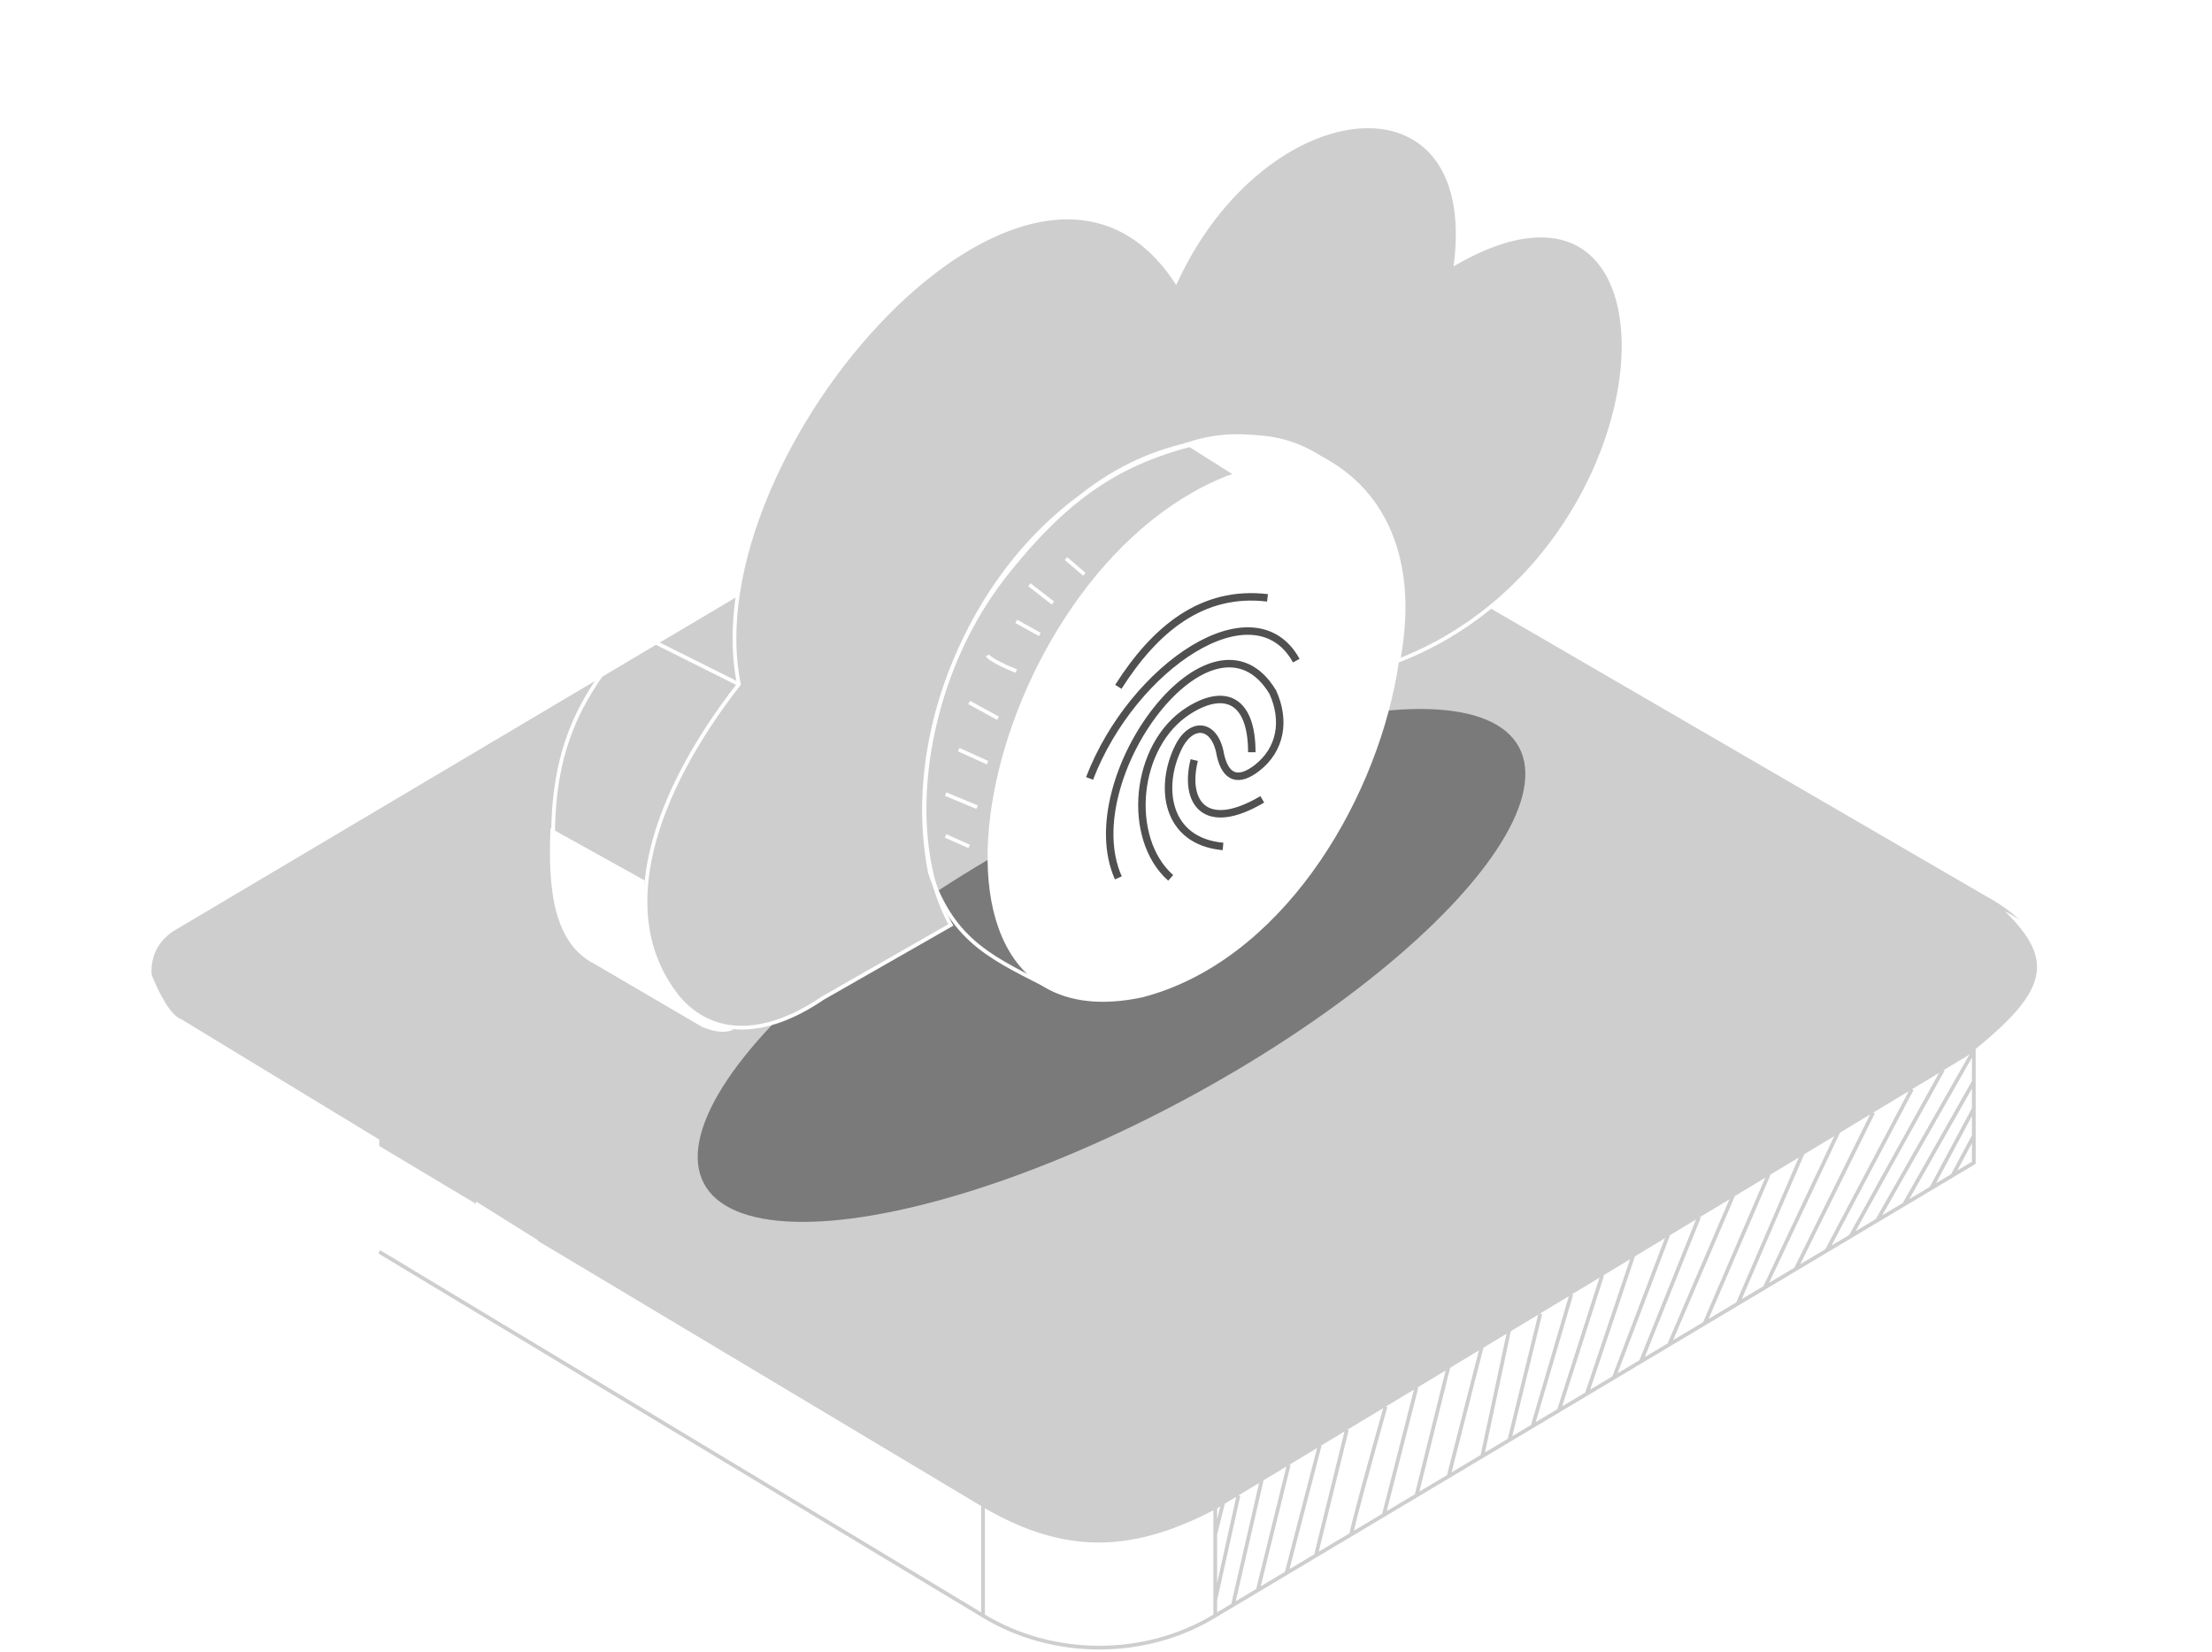
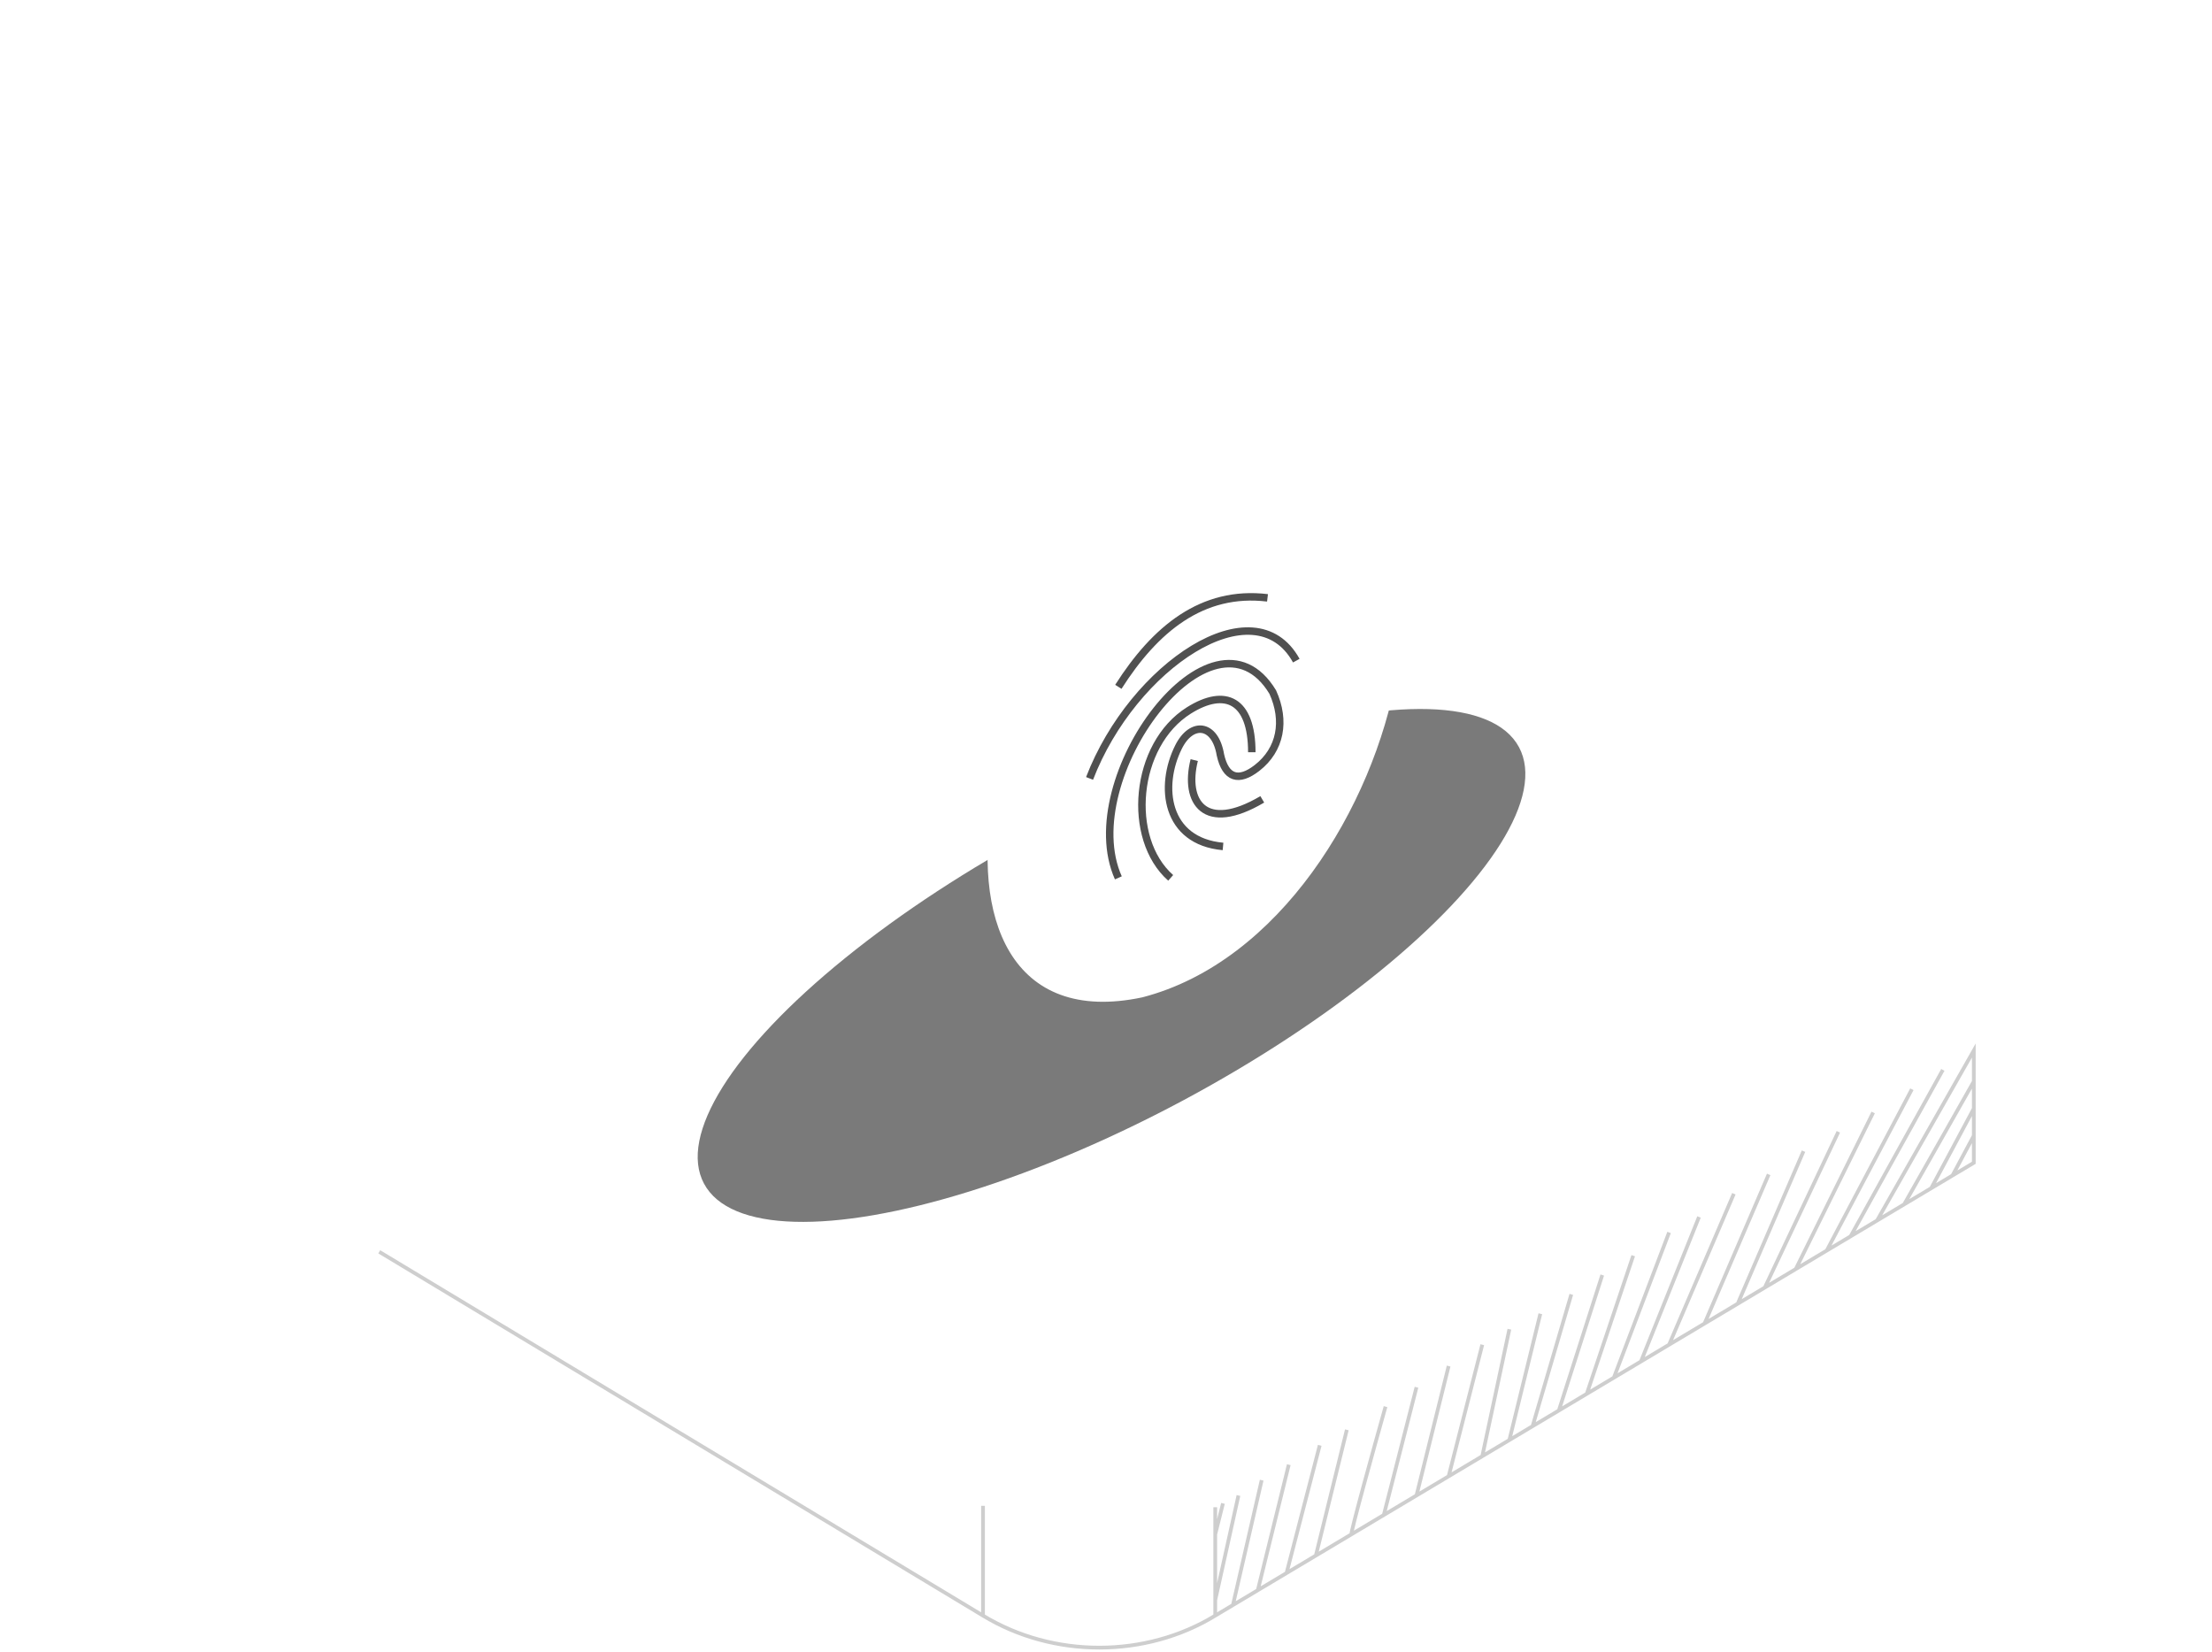
<svg xmlns="http://www.w3.org/2000/svg" width="296" height="221" viewBox="0 0 296 221" fill="none">
-   <path d="M162.618 201.685C151.743 207.382 142.938 207.9 132.062 201.685L23.82 136.947C19.677 132.804 19.168 127.111 23.821 124.517L132.062 60.297C142.42 54.083 151.742 54.601 162.618 60.297L265.163 119.856C277.593 126.589 273.967 133.84 263.092 141.09L162.618 201.685Z" fill="#CECECE" stroke="#CECECE" stroke-width="0.5" />
  <g filter="url(#filter0_d_561_4932)">
    <path d="M268.27 121.928C275.302 128.719 273.606 132.845 264.127 140.572V155.592L272.413 150.93C274.708 148.872 275.084 147.457 275.003 144.716V133.322C274.93 126.538 273.046 124.417 268.27 121.928Z" fill="white" />
  </g>
  <g filter="url(#filter1_d_561_4932)">
    <path d="M50.752 152.484V167.503L23.303 150.93C20.713 148.858 20.195 146.787 20.195 143.162V130.214C21.231 132.804 22.785 135.911 24.338 136.429L50.752 152.484Z" fill="white" />
  </g>
  <g filter="url(#filter2_d_561_4932)">
    <path d="M63.699 175.271V160.77L71.986 165.949V180.45L63.699 175.271Z" fill="white" />
  </g>
  <path d="M50.75 167.503L131.543 216.186M131.543 216.186V201.497M131.543 216.186C140.958 221.91 153.295 221.883 162.617 216.186M162.617 216.186L164.986 214.772M162.617 216.186V214.114M162.617 201.685V205.31M251.178 163.32L264.126 140.572V144.715M251.178 163.32L254.804 161.156M251.178 163.32L247.641 165.431M254.804 161.156L264.126 144.715M254.804 161.156L258.429 158.992M264.126 144.715V148.341M264.126 148.341L258.429 158.992M264.126 148.341V151.966M258.429 158.992L261.277 157.292M261.277 157.292L264.126 155.591V151.966M261.277 157.292L264.126 151.966M247.641 165.431L259.983 143.162M247.641 165.431L244.446 167.339M244.446 167.339L255.839 145.751M244.446 167.339L240.302 169.812M240.302 169.812L250.66 148.858M240.302 169.812L236.159 172.286M236.159 172.286L245.999 151.448M236.159 172.286L232.534 174.45M232.534 174.45L241.338 154.037M232.534 174.45L228.098 177.098M228.098 177.098L236.677 157.145M228.098 177.098L223.349 179.933M223.349 179.933L232.016 159.734M223.349 179.933L219.586 182.179M219.586 182.179L227.355 162.842M219.586 182.179L215.961 184.343M215.961 184.343L223.349 164.913M215.961 184.343L212.336 186.507M212.336 186.507L218.55 168.021M212.336 186.507L208.6 188.737M208.6 188.737L214.407 170.61M208.6 188.737L205.085 190.835M205.085 190.835L210.264 173.2M205.085 190.835L201.978 192.69M201.978 192.69L206.121 175.789M201.978 192.69L198.352 194.854M198.352 194.854L201.978 177.861M198.352 194.854L193.85 197.541M193.85 197.541L198.352 179.933M193.85 197.541L189.548 200.11M189.548 200.11L193.85 182.791M189.548 200.11L185.174 202.72M185.174 202.72L189.548 185.63M185.174 202.72L180.836 205.31M180.836 205.31C180.762 204.896 183.851 193.743 185.405 188.219M180.836 205.31L176.082 208.148M176.082 208.148L180.226 191.326M176.082 208.148L172.161 210.489M172.161 210.489L176.6 193.398M172.161 210.489L168.314 212.785M168.314 212.785L172.457 195.988M168.314 212.785L164.986 214.772M164.986 214.772L168.832 198.059M162.617 214.114L165.724 200.11M162.617 214.114V205.31M162.617 205.31L163.653 201.167" stroke="#CECECE" stroke-width="0.5" />
  <g filter="url(#filter3_f_561_4932)">
    <ellipse cx="148.739" cy="129.185" rx="61.856" ry="20.444" transform="rotate(-28.171 148.739 129.185)" fill="#7A7A7A" />
  </g>
  <path d="M117.434 24.32C97.475 35.525 85.131 53.641 84.869 84.548M84.869 84.548L98.876 91.552M84.869 84.548C79.266 91.552 74.014 97.855 74.014 111.861" stroke="white" stroke-width="0.5" />
  <g filter="url(#filter4_d_561_4932)">
    <path d="M73.665 110.811L86.271 117.814C85.553 128.381 90.123 136.023 98.177 137.774C97.01 138.264 95.726 138.124 93.975 137.424L79.618 129.02C74.015 126.218 73.315 118.865 73.665 110.811Z" fill="white" />
  </g>
  <g filter="url(#filter5_d_561_4932)">
    <path d="M197.975 23.619C195.662 22.515 194.721 22.516 193.072 22.568C195.294 27.794 195.202 30.47 194.671 35.174C206.128 29.568 209.563 30.905 214.432 35.174C212.07 31.496 207.577 28.781 197.975 23.619Z" fill="white" />
  </g>
  <path d="M175.563 25.02C182.301 20.582 190.62 22.918 188.519 34.475M198.324 39.726C204.977 34.475 211.63 37.625 211.63 47.079M144.398 26.419C149.704 19.849 152.643 16.145 161.206 11.362C167.293 8.019 170.394 8.322 175.563 11.362L186.068 17.316" stroke="white" stroke-width="0.5" />
  <g filter="url(#filter6_d_561_4932)">
    <path d="M116.385 24.32L130.041 33.073C142.82 26.749 150.351 28.172 157.354 37.276C154.108 32.029 149.913 29.028 139.846 23.619C131.322 18.589 125.752 20.209 116.385 24.32Z" fill="white" />
  </g>
-   <path d="M157.355 37.622C138.096 8.558 92.574 60.734 98.877 91.548C87.671 105.907 81.719 122.365 90.823 133.57C95.375 138.823 102.379 138.823 110.082 133.57L127.24 123.766C119.095 109 125.139 80.695 144.749 66.338C163.658 51.281 192.722 58.635 187.119 88.399C224.237 74.042 227.388 16.614 194.823 35.171C197.974 8.91 169.26 12.062 157.355 37.622Z" fill="#CECECE" stroke="white" stroke-width="0.5" />
  <path d="M164.36 63.877C131.444 76.833 118.138 140.563 152.805 133.21C189.222 123.766 202.878 50.932 164.36 63.877Z" fill="white" stroke="white" stroke-width="0.5" />
  <path d="M149.653 91.903C154.555 84.199 160.858 78.947 169.612 79.998M145.801 104.159C151.585 89.102 167.861 78.246 173.464 88.401M149.653 117.465C143.7 104.159 162.259 79.297 170.312 92.603C172.063 96.455 171.363 100.307 168.211 102.758C165.76 104.664 164.009 104.159 163.309 101.007C162.609 96.805 159.457 96.455 157.706 99.957C155.08 105.209 155.956 112.563 163.659 113.263M167.511 100.657C167.511 93.654 163.961 92.019 159.107 95.054C151.753 99.654 150.703 112.212 156.656 117.465M168.912 106.96C161.208 111.512 158.407 107.31 159.807 101.707" stroke="#505050" />
-   <path d="M141.247 132.521C133.024 128.321 127.59 126.218 124.438 116.763C121.637 102.407 126.539 86.999 134.593 76.844C143.442 65.687 150.701 61.437 161.556 58.986" stroke="white" stroke-width="0.5" />
  <path d="M126.539 111.86L129.691 113.261M126.539 106.257L130.741 108.008M128.29 100.304L132.142 102.055M129.691 94.001L133.542 96.103" stroke="white" stroke-width="0.5" />
-   <path d="M132.143 87.698C132.423 88.258 134.827 89.332 135.994 89.799M135.994 83.146L139.146 84.897M137.745 78.244L140.897 80.695M142.648 74.742L145.099 76.843" stroke="white" stroke-width="0.5" />
  <g filter="url(#filter7_d_561_4932)">
    <path d="M165.057 63.537L158.404 59.335C162.539 57.996 165.057 57.935 168.909 58.285C174.862 58.825 178.619 62.197 180.815 64.238C176.613 62.488 170.759 62.309 165.057 63.537Z" fill="white" />
  </g>
  <defs>
    <filter id="filter0_d_561_4932" x="244.127" y="101.928" width="50.887" height="73.664" filterUnits="userSpaceOnUse" color-interpolation-filters="sRGB">
      <feFlood flood-opacity="0" result="BackgroundImageFix" />
      <feColorMatrix in="SourceAlpha" type="matrix" values="0 0 0 0 0 0 0 0 0 0 0 0 0 0 0 0 0 0 127 0" result="hardAlpha" />
      <feOffset />
      <feGaussianBlur stdDeviation="10" />
      <feComposite in2="hardAlpha" operator="out" />
      <feColorMatrix type="matrix" values="0 0 0 0 1 0 0 0 0 1 0 0 0 0 1 0 0 0 1 0" />
      <feBlend mode="normal" in2="BackgroundImageFix" result="effect1_dropShadow_561_4932" />
      <feBlend mode="normal" in="SourceGraphic" in2="effect1_dropShadow_561_4932" result="shape" />
    </filter>
    <filter id="filter1_d_561_4932" x="0.195" y="110.214" width="70.557" height="77.289" filterUnits="userSpaceOnUse" color-interpolation-filters="sRGB">
      <feFlood flood-opacity="0" result="BackgroundImageFix" />
      <feColorMatrix in="SourceAlpha" type="matrix" values="0 0 0 0 0 0 0 0 0 0 0 0 0 0 0 0 0 0 127 0" result="hardAlpha" />
      <feOffset />
      <feGaussianBlur stdDeviation="10" />
      <feComposite in2="hardAlpha" operator="out" />
      <feColorMatrix type="matrix" values="0 0 0 0 1 0 0 0 0 1 0 0 0 0 1 0 0 0 1 0" />
      <feBlend mode="normal" in2="BackgroundImageFix" result="effect1_dropShadow_561_4932" />
      <feBlend mode="normal" in="SourceGraphic" in2="effect1_dropShadow_561_4932" result="shape" />
    </filter>
    <filter id="filter2_d_561_4932" x="43.699" y="140.77" width="48.287" height="59.68" filterUnits="userSpaceOnUse" color-interpolation-filters="sRGB">
      <feFlood flood-opacity="0" result="BackgroundImageFix" />
      <feColorMatrix in="SourceAlpha" type="matrix" values="0 0 0 0 0 0 0 0 0 0 0 0 0 0 0 0 0 0 127 0" result="hardAlpha" />
      <feOffset />
      <feGaussianBlur stdDeviation="10" />
      <feComposite in2="hardAlpha" operator="out" />
      <feColorMatrix type="matrix" values="0 0 0 0 1 0 0 0 0 1 0 0 0 0 1 0 0 0 1 0" />
      <feBlend mode="normal" in2="BackgroundImageFix" result="effect1_dropShadow_561_4932" />
      <feBlend mode="normal" in="SourceGraphic" in2="effect1_dropShadow_561_4932" result="shape" />
    </filter>
    <filter id="filter3_f_561_4932" x="77.353" y="78.864" width="142.77" height="100.641" filterUnits="userSpaceOnUse" color-interpolation-filters="sRGB">
      <feFlood flood-opacity="0" result="BackgroundImageFix" />
      <feBlend mode="normal" in="SourceGraphic" in2="BackgroundImageFix" result="shape" />
      <feGaussianBlur stdDeviation="8" result="effect1_foregroundBlur_561_4932" />
    </filter>
    <filter id="filter4_d_561_4932" x="53.59" y="90.811" width="64.586" height="67.253" filterUnits="userSpaceOnUse" color-interpolation-filters="sRGB">
      <feFlood flood-opacity="0" result="BackgroundImageFix" />
      <feColorMatrix in="SourceAlpha" type="matrix" values="0 0 0 0 0 0 0 0 0 0 0 0 0 0 0 0 0 0 127 0" result="hardAlpha" />
      <feOffset />
      <feGaussianBlur stdDeviation="10" />
      <feComposite in2="hardAlpha" operator="out" />
      <feColorMatrix type="matrix" values="0 0 0 0 1 0 0 0 0 1 0 0 0 0 1 0 0 0 1 0" />
      <feBlend mode="normal" in2="BackgroundImageFix" result="effect1_dropShadow_561_4932" />
      <feBlend mode="normal" in="SourceGraphic" in2="effect1_dropShadow_561_4932" result="shape" />
    </filter>
    <filter id="filter5_d_561_4932" x="173.072" y="2.551" width="61.359" height="52.623" filterUnits="userSpaceOnUse" color-interpolation-filters="sRGB">
      <feFlood flood-opacity="0" result="BackgroundImageFix" />
      <feColorMatrix in="SourceAlpha" type="matrix" values="0 0 0 0 0 0 0 0 0 0 0 0 0 0 0 0 0 0 127 0" result="hardAlpha" />
      <feOffset />
      <feGaussianBlur stdDeviation="10" />
      <feComposite in2="hardAlpha" operator="out" />
      <feColorMatrix type="matrix" values="0 0 0 0 1 0 0 0 0 1 0 0 0 0 1 0 0 0 1 0" />
      <feBlend mode="normal" in2="BackgroundImageFix" result="effect1_dropShadow_561_4932" />
      <feBlend mode="normal" in="SourceGraphic" in2="effect1_dropShadow_561_4932" result="shape" />
    </filter>
    <filter id="filter6_d_561_4932" x="96.385" y="0.488" width="80.969" height="56.789" filterUnits="userSpaceOnUse" color-interpolation-filters="sRGB">
      <feFlood flood-opacity="0" result="BackgroundImageFix" />
      <feColorMatrix in="SourceAlpha" type="matrix" values="0 0 0 0 0 0 0 0 0 0 0 0 0 0 0 0 0 0 127 0" result="hardAlpha" />
      <feOffset />
      <feGaussianBlur stdDeviation="10" />
      <feComposite in2="hardAlpha" operator="out" />
      <feColorMatrix type="matrix" values="0 0 0 0 1 0 0 0 0 1 0 0 0 0 1 0 0 0 1 0" />
      <feBlend mode="normal" in2="BackgroundImageFix" result="effect1_dropShadow_561_4932" />
      <feBlend mode="normal" in="SourceGraphic" in2="effect1_dropShadow_561_4932" result="shape" />
    </filter>
    <filter id="filter7_d_561_4932" x="138.404" y="38.104" width="62.41" height="46.135" filterUnits="userSpaceOnUse" color-interpolation-filters="sRGB">
      <feFlood flood-opacity="0" result="BackgroundImageFix" />
      <feColorMatrix in="SourceAlpha" type="matrix" values="0 0 0 0 0 0 0 0 0 0 0 0 0 0 0 0 0 0 127 0" result="hardAlpha" />
      <feOffset />
      <feGaussianBlur stdDeviation="10" />
      <feComposite in2="hardAlpha" operator="out" />
      <feColorMatrix type="matrix" values="0 0 0 0 1 0 0 0 0 1 0 0 0 0 1 0 0 0 1 0" />
      <feBlend mode="normal" in2="BackgroundImageFix" result="effect1_dropShadow_561_4932" />
      <feBlend mode="normal" in="SourceGraphic" in2="effect1_dropShadow_561_4932" result="shape" />
    </filter>
  </defs>
</svg>